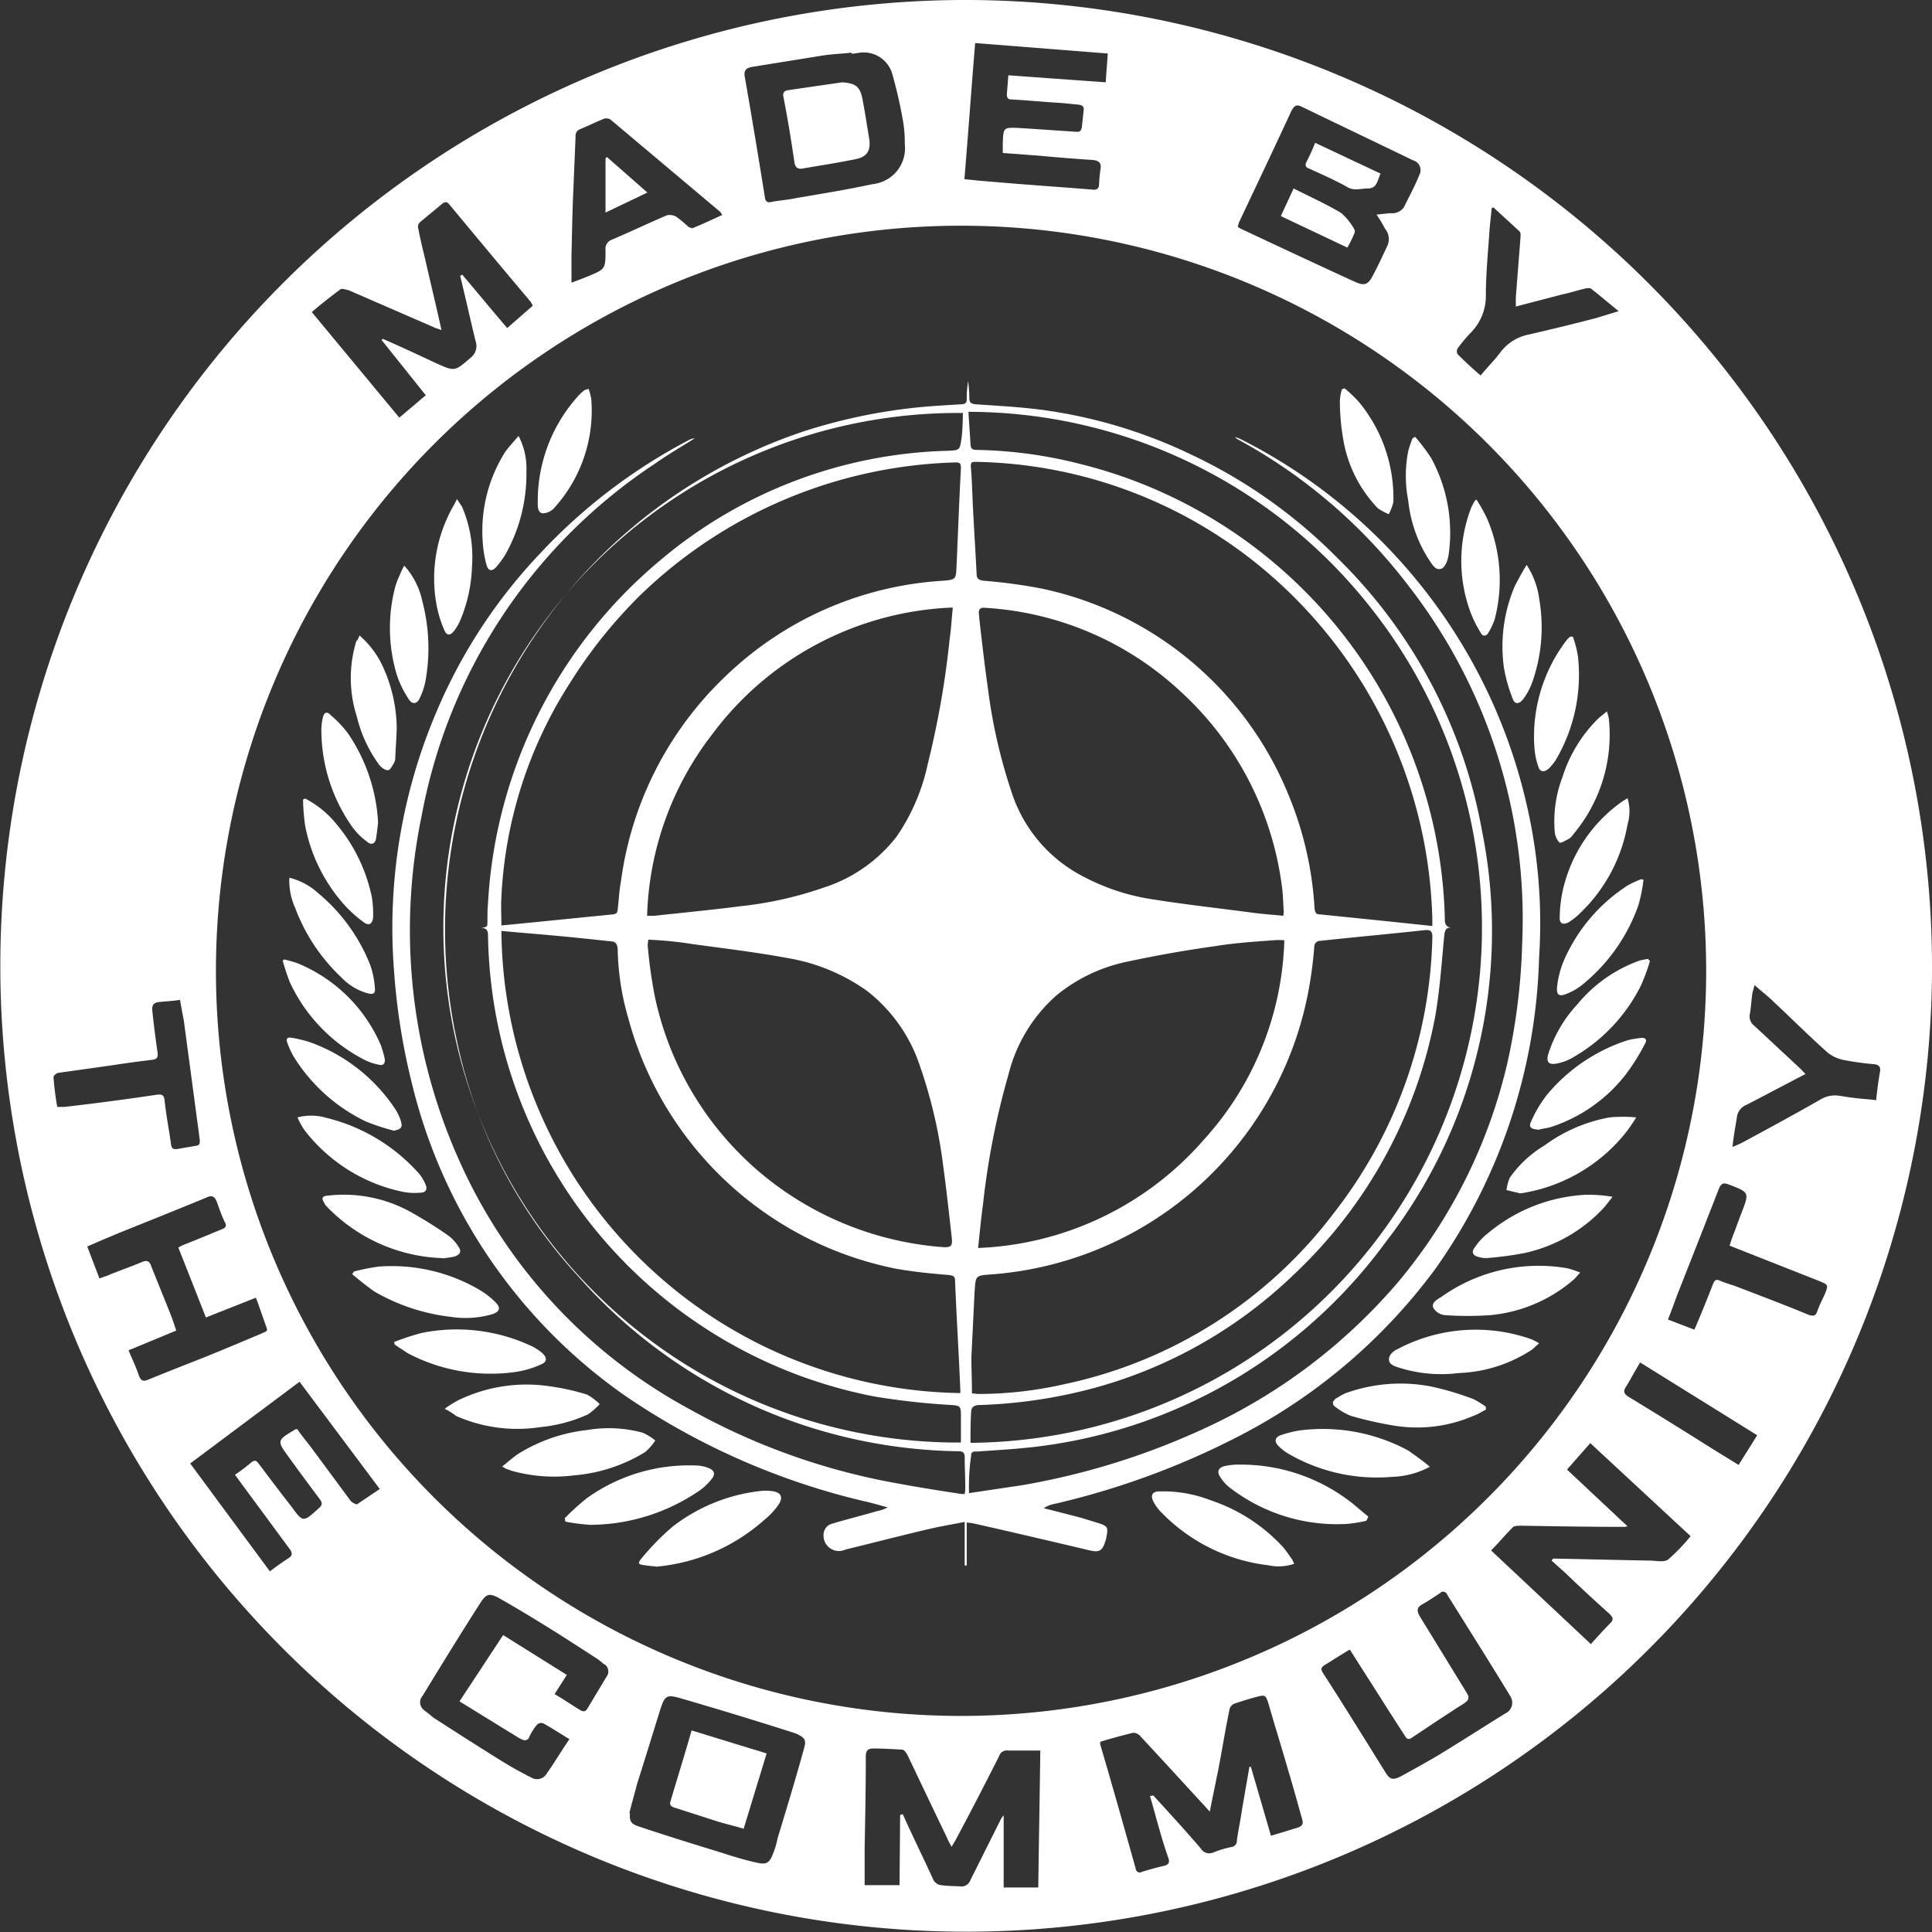
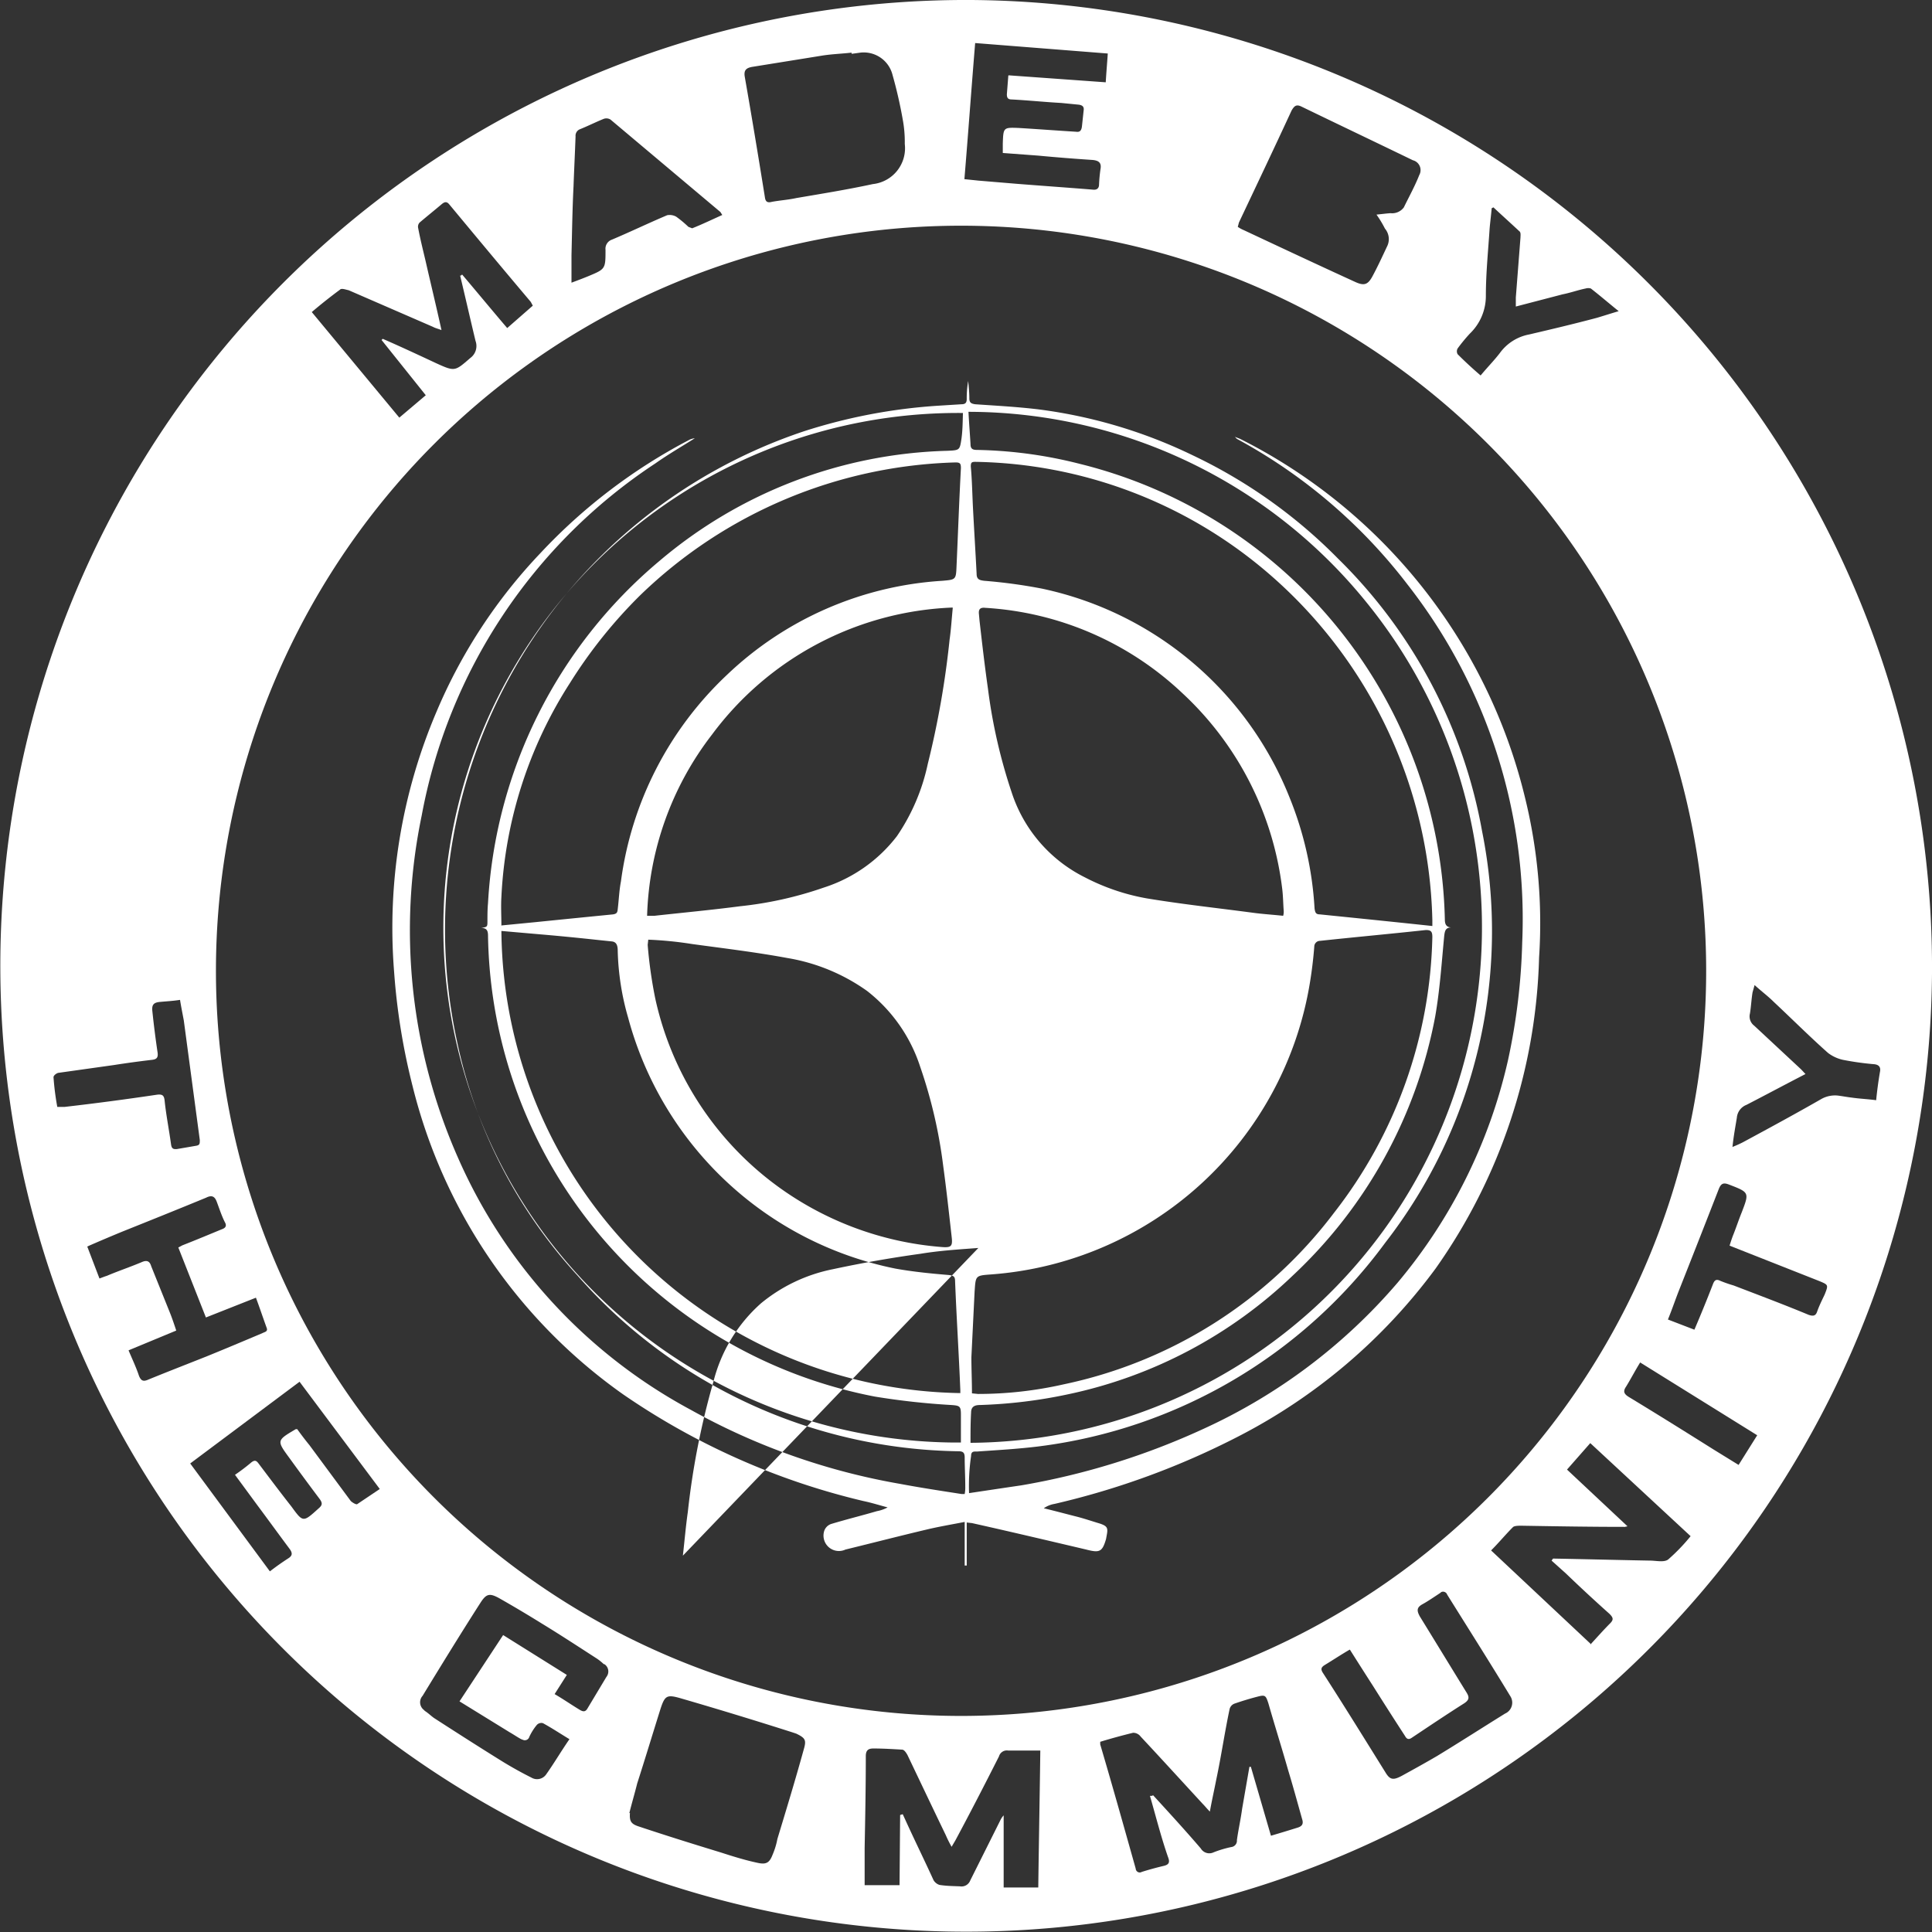
<svg xmlns="http://www.w3.org/2000/svg" viewBox="0 0 6.643 6.643">
  <rect x="0" y="0" width="6.643" height="6.643" fill="#333333" stroke="none" />
  <title>Asset 3</title>
  <path fill="#fff" d="M6.643 3.348A3.321 3.321 0 1 1 3.339 0 3.327 3.327 0 0 1 6.643 3.348zM3.322 5.9a2.562 2.562 0 1 0-.035 0zm-.225.34l.007-.002.011.024c.031.068.064.135.095.203a.037.037 0 0 0 .02.016c.024.004.048.004.071.005a.032.032 0 0 0 .035-.02l.104-.208a.064.064 0 0 1 .011-.016v.248h.119c.002-.157.005-.312.007-.471h-.111a.028.028 0 0 0-.031.02c-.049.097-.099.194-.15.289l-.013.022a.41.41 0 0 1-.02-.04c-.044-.091-.088-.184-.132-.276-.004-.007-.011-.018-.018-.018-.033-.002-.066-.004-.099-.004-.016 0-.026.005-.026.026 0 .106-.002.21-.004.316v.128h.12l.002-.241zM1.584.948L1.589.944c.051.06.102.122.155.184l.088-.077-.007-.013C1.732.928 1.638.815 1.545.703 1.536.692 1.529.694 1.52.701c-.026.022-.051.042-.077.064a.021.021 0 0 0-.005.02c.007.037.016.073.025.111.018.079.037.157.055.239-.013-.005-.022-.007-.029-.011l-.29-.126C1.189.996 1.174.99 1.169.996a1.786 1.786 0 0 0-.097.077l.301.363.091-.077-.152-.19.004-.004c.062.027.122.055.184.084.064.029.064.028.117-.018a.051.051 0 0 0 .018-.059c-.018-.075-.035-.15-.053-.225zm2.376 5.227l.005-.002c.055.06.11.12.164.183a.034.034 0 0 0 .044.013.379.379 0 0 1 .06-.018.022.022 0 0 0 .02-.024c.005-.036.013-.071.018-.108l.025-.144h.005l.069.237a5.605 5.605 0 0 0 .089-.027c.018-.005.024-.013.018-.031-.016-.057-.031-.112-.048-.168-.022-.077-.046-.153-.068-.23-.009-.027-.011-.029-.038-.022s-.053.015-.079.024a.027.027 0 0 0-.016.018c-.017.08-.029.163-.046.243-.007.036-.015.071-.022.11-.011-.011-.016-.018-.024-.026-.071-.077-.142-.155-.214-.232a.032.032 0 0 0-.026-.013 2.044 2.044 0 0 0-.113.031v.009c.042.142.082.285.122.427a.014.014 0 0 0 .017.013l.005-.002a1.089 1.089 0 0 1 .073-.02c.018-.004.024-.011.016-.031-.024-.069-.042-.141-.062-.21zM4.732.738c.02-.002.035-.004.049-.005a.05.05 0 0 0 .046-.02c.018-.037.038-.073.053-.111a.035.035 0 0 0-.022-.051c-.128-.062-.254-.122-.382-.184-.018-.009-.025-.004-.035.013-.06.13-.121.258-.181.385L4.256.78a.108.108 0 0 0 .02.011c.128.06.258.121.385.179.029.013.042.009.057-.018.018-.033.035-.07.051-.104a.056.056 0 0 0-.007-.062.373.373 0 0 0-.029-.048zM2.166 6.234c-.002.029.004.038.033.047.093.031.186.06.281.089.04.013.082.026.124.035.031.007.042 0 .053-.029a.255.255 0 0 0 .016-.053c.031-.102.062-.204.091-.309.009-.031.005-.038-.026-.053l-.015-.005a15.296 15.296 0 0 0-.384-.117c-.046-.013-.053-.009-.068.037-.027.086-.053.172-.08.256-.009.036-.02.073-.027.102zM2.928.184V.181c-.035.004-.071.005-.106.011l-.236.038c-.022.004-.029.013-.025.035.024.137.047.276.069.413.002.016.009.02.024.016.027-.005.057-.007.084-.013.088-.015.175-.029.263-.048A.124.124 0 0 0 3.111.495a.423.423 0 0 0-.007-.084 1.544 1.544 0 0 0-.035-.153.102.102 0 0 0-.111-.077l-.029.004zM5.468 5.655c.024-.026.046-.051.068-.073.013-.013.011-.02-.002-.033a5.375 5.375 0 0 1-.15-.139l-.049-.044.005-.007c.111.002.223.005.334.007.02 0 .048.007.062-.004a.642.642 0 0 0 .077-.08l-.345-.32-.08.091.208.195-.009.002c-.119 0-.237-.002-.356-.004-.009 0-.024 0-.029.005-.026.026-.048.053-.075.08l.342.321zm-2-5.396l.334.024c.002-.035.005-.068.007-.099L3.353.148c-.013.157-.024.312-.037.468l.048.005.132.011c.088.007.175.013.261.02.015.002.022-.005.022-.018a.522.522 0 0 1 .005-.053C3.788.559 3.777.552 3.757.55A6.567 6.567 0 0 1 3.569.535L3.448.526V.493c.002-.055.002-.055.055-.053.066.004.132.009.197.013.013.002.018-.004.02-.017L3.726.38C3.728.367 3.722.362 3.71.36L3.649.354C3.593.351 3.536.345 3.479.342c-.013 0-.017-.005-.017-.018l.005-.064zM1.907 5.825c.031.018.058.037.088.055.009.005.017.007.024-.004l.066-.11a.03.03 0 0 0-.007-.044h-.002a.192.192 0 0 0-.022-.018c-.062-.04-.126-.082-.19-.121q-.074-.046-.148-.088c-.033-.018-.044-.015-.064.016-.068.106-.133.212-.199.32a.033.033 0 0 0 .004.048l.004.004c.011.007.02.016.031.024.079.051.157.101.236.15q.049.03.099.055a.038.038 0 0 0 .051-.011c.027-.038.051-.079.08-.121-.033-.02-.06-.038-.091-.055a.021.021 0 0 0-.022.007.187.187 0 0 0-.025.04.016.016 0 0 1-.02.011L1.792 5.98c-.013-.007-.026-.016-.04-.024l-.172-.106.15-.228.219.137-.042.066zm-.601-.705l-.276-.369-.376.281.274.371c.022-.017.042-.031.062-.044.015-.009.017-.018.006-.033-.038-.051-.075-.102-.113-.153l-.075-.102a.663.663 0 0 0 .053-.04c.017-.015.022-.007.031.005.037.049.073.097.11.144.04.055.04.055.093.007.013-.011.015-.018.004-.033a9.477 9.477 0 0 1-.104-.141c-.044-.06-.044-.06.022-.099h.005a1.094 1.094 0 0 0 .042.055l.142.192c.005.005.018.013.022.011l.079-.053zm-.692-.831l.013-.007c.046-.018.089-.036.135-.055.015-.005.018-.013.011-.025-.011-.022-.018-.044-.027-.068-.007-.02-.017-.026-.037-.016-.097.04-.194.079-.289.117a5.893 5.893 0 0 0-.12.051l.042.11c.011-.004.018-.007.025-.009.04-.017.082-.031.122-.048.017-.007.026-.002.031.015l.066.164c.007.018.013.036.02.057l-.164.068c.013.031.026.058.036.088.007.017.015.02.031.013.066-.027.133-.053.201-.08.064-.026.128-.053.192-.08.007-.004.02-.005.015-.018C.904 4.53.893 4.497.88 4.462l-.172.068-.095-.241zm4.027 1.383c-.031.018-.058.036-.086.053-.011.007-.015.013-.007.026.073.113.144.228.215.342.016.027.027.029.057.013.04-.022.08-.044.121-.068.079-.048.155-.097.234-.146a.041.041 0 0 0 .018-.06c-.071-.117-.144-.232-.217-.349a.015.015 0 0 0-.02-.009l-.005.004c-.02.013-.04.027-.06.038s-.02.022-.009.042c.053.086.106.173.159.259.011.017.013.027-.007.04-.06.038-.121.079-.181.119-.011.007-.017.002-.022-.007a14.122 14.122 0 0 1-.11-.172 17.097 17.097 0 0 1-.079-.124zM2.484.74l-.007-.011-.378-.318a.027.027 0 0 0-.024-.002c-.027.011-.053.024-.08.035a.024.024 0 0 0-.016.025c-.002.057-.005.115-.007.172-.004.079-.005.157-.007.236v.095c.024-.009.04-.015.057-.022.06-.025.06-.025.06-.091a.033.033 0 0 1 .022-.035c.064-.027.126-.057.19-.084a.046.046 0 0 1 .031.005.386.386 0 0 1 .042.035L2.38.785c.033-.013.066-.029.104-.046zm3.463 3.543c.004-.013.007-.022.011-.033.011-.027.02-.055.031-.082.026-.068.026-.068-.044-.095-.018-.007-.027-.005-.035.015a68.668 68.668 0 0 1-.137.349c-.013.033-.024.066-.038.1l.091.035a4.789 4.789 0 0 0 .064-.157c.005-.013.011-.018.025-.011a.459.459 0 0 0 .046.016c.086.033.174.066.258.101.015.005.024.004.029-.011.007-.02.016-.038.026-.059.013-.033.013-.033-.018-.046l-.309-.122zM.619 3.438c-.026.004-.048.005-.069.007s-.029.009-.026.033c.005.048.011.095.018.142.002.017-.004.022-.018.024a3.333 3.333 0 0 0-.132.018l-.192.027c-.007.002-.016.009-.016.015a.921.921 0 0 0 .013.102h.025a9.467 9.467 0 0 0 .318-.042c.018-.002.024.002.026.02.005.049.015.099.022.15.002.015.007.018.02.017l.064-.011c.015-.002.015-.007.015-.02l-.055-.411c-.004-.022-.009-.046-.013-.071zm4.948-2.367c-.036-.029-.066-.055-.097-.079a.031.031 0 0 0-.018 0c-.025.005-.053.015-.079.02l-.161.042v-.031l.016-.206c0-.007.002-.018-.004-.022-.029-.027-.06-.055-.089-.082L5.129.716c-.002.024-.005.046-.007.069-.005.077-.013.155-.013.232a.179.179 0 0 1-.055.13.571.571 0 0 0-.042.051.02.02 0 0 0 0 .02c.026.026.051.049.079.073.024-.029.046-.051.066-.077a.161.161 0 0 1 .101-.064c.077-.018.153-.036.232-.057.024-.007.048-.015.079-.024zm.389 2.873a.392.392 0 0 0 .036-.016c.091-.049.183-.099.272-.15a.096.096 0 0 1 .055-.011c.016.002.031.005.048.007.027.004.055.005.084.009a1.386 1.386 0 0 1 .013-.097c.004-.018-.005-.026-.022-.027a.987.987 0 0 1-.106-.015.131.131 0 0 1-.051-.024c-.064-.057-.124-.117-.186-.175-.02-.02-.042-.036-.066-.058l-.007.025c-.004.024-.005.049-.009.073a.04.04 0 0 0 .015.042l.161.15.015.016c-.07.036-.135.071-.203.106a.052.052 0 0 0-.033.044c-.005.031-.011.062-.015.1zm-.316.74c-.018.029-.033.058-.049.084-.011.016-.007.025.009.035.099.06.195.12.292.181l.086.053.064-.102-.402-.25z" />
-   <path fill="#fff" d="M3.332 5.134q.093-.014.181-.027a2.503 2.503 0 0 0 .625-.194 1.938 1.938 0 0 0 .667-.502 1.809 1.809 0 0 0 .38-.765 2.158 2.158 0 0 0 .049-.406 1.867 1.867 0 0 0-.395-1.231 1.842 1.842 0 0 0-.566-.489l-.02-.011-.007-.007.018.007a1.874 1.874 0 0 1 .979 1.231 1.808 1.808 0 0 1 .049.552 1.94 1.94 0 0 1-.356 1.07 1.949 1.949 0 0 1-.678.577 2.708 2.708 0 0 1-.632.232.09.09 0 0 0-.037.015c.037.009.071.018.106.027.029.007.058.017.088.026.026.009.027.016.022.042l-.002.011c-.013.044-.022.048-.068.036-.132-.031-.263-.062-.393-.091l-.018-.002v.148h-.007V5.233c-.046.009-.088.016-.13.026-.093.022-.186.046-.28.069a.053.053 0 0 1-.073-.064.038.038 0 0 1 .024-.024c.053-.016.106-.029.157-.044a.124.124 0 0 0 .037-.013c-.027-.007-.055-.016-.084-.022a2.45 2.45 0 0 1-.826-.367 1.837 1.837 0 0 1-.723-1.058 2.241 2.241 0 0 1-.064-.396 1.895 1.895 0 0 1 .146-.893 1.814 1.814 0 0 1 .358-.546 1.911 1.911 0 0 1 .508-.387.052.052 0 0 1 .022-.007c-.046.029-.091.055-.135.086a1.854 1.854 0 0 0-.804 1.211 1.935 1.935 0 0 0 .124 1.175 1.809 1.809 0 0 0 .802.869 2.276 2.276 0 0 0 .718.254c.069.013.141.024.212.035h.011a.121.121 0 0 0 .002-.026c0-.033-.002-.066-.002-.099 0-.017-.005-.022-.022-.022a1.777 1.777 0 0 1-1.31-.605 1.715 1.715 0 0 1-.415-.811A1.807 1.807 0 0 1 2.764 1.483a1.896 1.896 0 0 1 .462-.088L3.306 1.39c.013 0 .018-.005.018-.018a.342.342 0 0 1 .005-.062c.002.02.004.04.004.06 0 .015.007.018.02.02.073.005.148.009.221.018a1.715 1.715 0 0 1 .526.157 1.761 1.761 0 0 1 .501.356 1.744 1.744 0 0 1 .495.937 1.747 1.747 0 0 1-.333 1.415 1.748 1.748 0 0 1-1.189.7c-.071.009-.144.013-.215.018-.009 0-.02-.002-.02.015a.719.719 0 0 0-.007.128zm.011-.343l.02.002a1.332 1.332 0 0 0 .294-.033 1.569 1.569 0 0 0 .93-.59 1.595 1.595 0 0 0 .338-.948c0-.018-.004-.025-.024-.024-.12.013-.241.024-.362.037a.02.02 0 0 0-.02.02 1.439 1.439 0 0 1-.015.124 1.2 1.2 0 0 1-1.096 1.003c-.055.004-.053.004-.057.06l-.011.225c0 .04.002.082.002.124zm1.582-1.607v-.02a1.621 1.621 0 0 0-.57-1.198 1.585 1.585 0 0 0-1.001-.378c-.013 0-.016.002-.016.016.004.044.005.089.007.133.004.079.009.157.013.236 0 .02.011.022.026.024a1.798 1.798 0 0 1 .199.027 1.18 1.18 0 0 1 .851.718 1.195 1.195 0 0 1 .086.382c.002.013.004.02.018.02.128.013.256.026.387.04zm-3.2-.002l.113-.011c.089-.009.179-.018.27-.027.013-.002.015-.007.016-.018.004-.033.005-.064.011-.095a1.19 1.19 0 0 1 .363-.709 1.178 1.178 0 0 1 .742-.325c.047-.004.047-.004.049-.051.005-.111.009-.225.015-.336 0-.015-.002-.02-.018-.02a1.622 1.622 0 0 0-1.085.457 1.663 1.663 0 0 0-.241.301 1.492 1.492 0 0 0-.236.736c-.002.033 0 .064 0 .099zM3.302 4.789V4.78c-.005-.124-.013-.248-.018-.374 0-.017-.005-.02-.022-.022-.06-.005-.122-.011-.183-.022a1.196 1.196 0 0 1-.919-.862.902.902 0 0 1-.036-.23c0-.015-.002-.031-.02-.033l-.048-.005a8.719 8.719 0 0 0-.206-.02l-.126-.011a1.603 1.603 0 0 0 1.578 1.589zm.035.172a1.772 1.772 0 0 0 1.363-2.888 1.763 1.763 0 0 0-1.37-.657c.002.04.005.075.007.111 0 .016.007.02.022.02a1.534 1.534 0 0 1 .354.048A1.652 1.652 0 0 1 4.968 3.162c0 .016.005.026.022.027-.02 0-.022.013-.024.027-.009.093-.015.186-.031.278a1.632 1.632 0 0 1-.489.891 1.59 1.59 0 0 1-.773.409 1.698 1.698 0 0 1-.303.037c-.018 0-.031.005-.031.026-.002.035-.002.068-.002.104zm.027-.67a1.085 1.085 0 0 0 .776-.373 1.062 1.062 0 0 0 .276-.685.242.242 0 0 0-.037 0c-.066.005-.133.009-.199.02a4.138 4.138 0 0 0-.301.053.561.561 0 0 0-.247.117.534.534 0 0 0-.164.27 2.655 2.655 0 0 0-.088.448c-.007.049-.011.097-.017.15zm1.048-1.142a.051.051 0 0 0 .002-.016c-.002-.026-.002-.049-.005-.075a1.097 1.097 0 0 0-.345-.676 1.079 1.079 0 0 0-.676-.292c-.018-.002-.024.005-.022.022l.002.022c.009.079.018.157.029.234a1.85 1.85 0 0 0 .082.358.498.498 0 0 0 .25.29.74.74 0 0 0 .214.073c.121.02.241.033.362.049.036.005.071.007.108.011zm-2.183.082l-.002.018a1.545 1.545 0 0 0 .026.184 1.087 1.087 0 0 0 .402.632 1.103 1.103 0 0 0 .586.223c.031.002.035-.004.031-.037-.009-.08-.018-.163-.029-.243a1.667 1.667 0 0 0-.079-.34.542.542 0 0 0-.183-.261.658.658 0 0 0-.274-.113c-.108-.02-.217-.033-.327-.048A1.282 1.282 0 0 0 2.23 3.231zm1.046-1.142a1.082 1.082 0 0 0-.827.437 1.069 1.069 0 0 0-.223.623h.024c.099-.011.197-.02.296-.033a1.278 1.278 0 0 0 .287-.064.515.515 0 0 0 .252-.177.696.696 0 0 0 .106-.248 3.079 3.079 0 0 0 .075-.427c.005-.035.007-.069.011-.11zm.029 2.871V4.864c0-.029-.004-.031-.033-.033a2.515 2.515 0 0 1-.263-.029 1.64 1.64 0 0 1-1.33-1.585c0-.016-.004-.027-.024-.026.022-.004.022-.004.022-.024s0-.04.002-.062a1.654 1.654 0 0 1 .588-1.175 1.594 1.594 0 0 1 .992-.38c.042-.002.042-.002.048-.042.004-.029.004-.058.005-.088a1.77 1.77 0 0 0-.033 3.54z" />
-   <path fill="#fff" d="M2.256 5.386a.378.378 0 0 1-.038-.004c-.024-.002-.027-.007-.011-.025a.842.842 0 0 1 .106-.108.602.602 0 0 1 .299-.122.161.161 0 0 1 .042 0c.033.004.04.022.022.048a.251.251 0 0 1-.048.051.645.645 0 0 1-.373.161zm2.194-.009a.166.166 0 0 1-.089.005.61.61 0 0 1-.365-.179.152.152 0 0 1-.029-.038c-.013-.024-.005-.037.02-.037a.453.453 0 0 1 .177.031.591.591 0 0 1 .248.161c.011.013.02.027.031.042l.007.015zm-2.508-.157a.861.861 0 0 1 .075-.068.602.602 0 0 1 .376-.113.118.118 0 0 1 .044.009c.018.007.024.02.011.036a.191.191 0 0 1-.044.042.668.668 0 0 1-.374.117.688.688 0 0 1-.086-.011L1.942 5.22zm2.756.009a.457.457 0 0 1-.069.011.604.604 0 0 1-.402-.126.141.141 0 0 1-.031-.035c-.013-.018-.007-.033.015-.038a.199.199 0 0 1 .048-.005.618.618 0 0 1 .391.133c.018.015.037.031.055.046zm.219-.186a.292.292 0 0 1-.13.035.606.606 0 0 1-.356-.079.163.163 0 0 1-.035-.027c-.015-.015-.013-.029.007-.037a.389.389 0 0 1 .062-.016.618.618 0 0 1 .378.069c.025.018.051.036.073.055zm-3.191 0c.022-.017.038-.033.059-.046a.567.567 0 0 1 .234-.08.444.444 0 0 1 .19.009.178.178 0 0 1 .044.027.177.177 0 0 1-.035.04.555.555 0 0 1-.245.08.541.541 0 0 1-.203-.013.16.16 0 0 1-.027-.009c-.002 0-.005-.002-.017-.009zm3.385-.197c-.015.007-.029.017-.044.022a.49.49 0 0 1-.279.033 1.271 1.271 0 0 1-.144-.033.224.224 0 0 1-.053-.031.015.015 0 0 1-.007-.018L4.59 4.811a.339.339 0 0 1 .035-.02.556.556 0 0 1 .294-.024.988.988 0 0 1 .148.044.321.321 0 0 1 .042.026v.009zM1.529 4.844a.368.368 0 0 1 .046-.029.537.537 0 0 1 .311-.049.805.805 0 0 1 .132.029.184.184 0 0 1 .044.033.238.238 0 0 1-.04.035.51.51 0 0 1-.164.044.521.521 0 0 1-.289-.038.234.234 0 0 0-.038-.024zm-.173-.23a.828.828 0 0 1 .095-.031.606.606 0 0 1 .38.047.172.172 0 0 1 .033.022c.018.016.018.031-.005.04a.324.324 0 0 1-.091.026.612.612 0 0 1-.364-.064L1.37 4.632l-.013-.009-.002-.009zm3.936.005c-.011.009-.018.017-.025.022a.489.489 0 0 1-.25.08.483.483 0 0 1-.205-.018c-.016-.005-.038-.011-.036-.031 0-.013.016-.028.029-.033a.574.574 0 0 1 .458-.035.146.146 0 0 1 .029.015zm.141-.243l-.02.022a.509.509 0 0 1-.289.124 1.102 1.102 0 0 1-.155 0 .052.052 0 0 1-.04-.024c-.009-.018.011-.029.026-.038a.576.576 0 0 1 .435-.099.308.308 0 0 1 .044.015zm-4.216-.004a.709.709 0 0 1 .086-.017.596.596 0 0 1 .349.082.276.276 0 0 1 .051.04c.02.02.016.033-.011.042a.332.332 0 0 1-.141.009.678.678 0 0 1-.265-.088 1.174 1.174 0 0 1-.075-.059zm.305-.046a.578.578 0 0 1-.398-.177.033.033 0 0 1-.009-.013c-.011-.016-.007-.024.013-.025a.475.475 0 0 1 .278.053 1.502 1.502 0 0 1 .135.084.138.138 0 0 1 .035.038c.013.018.005.029-.015.035l-.011.002-.027.004zm4.022-.21l-.026.033a.523.523 0 0 1-.274.159 1.143 1.143 0 0 1-.135.018.108.108 0 0 1-.025-.004c-.02-.005-.026-.017-.013-.033a.211.211 0 0 1 .048-.051.569.569 0 0 1 .336-.13.507.507 0 0 1 .089.007zm.082-.274a.553.553 0 0 1-.038.055.572.572 0 0 1-.358.206h-.004l-.046-.011a.158.158 0 0 1 .011-.042.385.385 0 0 1 .119-.111.537.537 0 0 1 .225-.097.509.509 0 0 1 .091 0zm-4.603 0a.188.188 0 0 1 .101.002.625.625 0 0 1 .312.186.136.136 0 0 1 .026.04c.009.018.004.031-.018.031a.212.212 0 0 1-.068-.005.574.574 0 0 1-.329-.21.248.248 0 0 1-.024-.044zm4.265.042c-.026-.002-.033-.009-.022-.031a.418.418 0 0 1 .055-.091.6.6 0 0 1 .278-.186.406.406 0 0 1 .042-.007c.016-.002.024.005.015.02a.715.715 0 0 1-.068.108.534.534 0 0 1-.258.179c-.015.004-.029.005-.042.009zm-3.933.004a.828.828 0 0 1-.095-.031.593.593 0 0 1-.252-.227.32.32 0 0 1-.02-.044c-.005-.015 0-.02.013-.018a.426.426 0 0 1 .069.017.592.592 0 0 1 .29.23.182.182 0 0 1 .018.038c.007.024.002.029-.024.035zm4.318-.583a.658.658 0 0 1-.031.084.586.586 0 0 1-.239.25.171.171 0 0 1-.051.018c-.026.005-.036-.005-.029-.031a.453.453 0 0 1 .1-.172.49.49 0 0 1 .217-.152l.026-.005.007.007zM.977 3.299a.428.428 0 0 1 .046.013.531.531 0 0 1 .287.283.428.428 0 0 1 .013.046c.002.015-.005.024-.02.02a.191.191 0 0 1-.046-.015.568.568 0 0 1-.261-.27.85.85 0 0 1-.024-.073zm.018-.281a.226.226 0 0 1 .099.053.614.614 0 0 1 .179.247.3.3 0 0 1 .016.08c.002.017-.005.022-.022.018a.195.195 0 0 1-.093-.055.632.632 0 0 1-.159-.239.226.226 0 0 1-.02-.104zm4.656.007a.52.52 0 0 1-.018.089.613.613 0 0 1-.195.274.205.205 0 0 1-.051.029c-.027.011-.036.004-.033-.025a.321.321 0 0 1 .024-.091.583.583 0 0 1 .221-.258.466.466 0 0 1 .044-.02zm-4.601-.279a.341.341 0 0 1 .108.089.567.567 0 0 1 .121.252.397.397 0 0 1 .004.066c-.002.024-.015.033-.035.016a.428.428 0 0 1-.073-.068.569.569 0 0 1-.126-.263.737.737 0 0 1-.007-.089l.009-.004zm4.546-.002a.156.156 0 0 1 0 .091.553.553 0 0 1-.175.316.259.259 0 0 1-.027.02c-.02.011-.033.004-.031-.018a.452.452 0 0 1 .015-.11.511.511 0 0 1 .194-.283.211.211 0 0 1 .026-.016zm-.071-.298a.134.134 0 0 1 .007.026.532.532 0 0 1-.121.395.07.07 0 0 1-.016.017c-.011.005-.027.016-.033.013a.062.062 0 0 1-.016-.035.43.43 0 0 1 .027-.192.489.489 0 0 1 .12-.197c.007-.007.018-.015.031-.026zm-4.225.382c-.002.018-.004.036-.007.055s-.017.024-.031.011a.226.226 0 0 1-.051-.051.579.579 0 0 1-.106-.331.18.18 0 0 1 .005-.044c.004-.018.013-.024.027-.009a.38.38 0 0 1 .059.062.6.6 0 0 1 .104.307zm-.064-.643a.314.314 0 0 1 .079.104.519.519 0 0 1 .049.208c0 .038-.004.075-.005.113l-.002.009c-.007.011-.013.027-.022.029s-.024-.009-.031-.018a.461.461 0 0 1-.077-.166.433.433 0 0 1-.002-.259.052.052 0 0 0 .011-.02zm4.013-.243a.283.283 0 0 1 .044.121.566.566 0 0 1-.026.287.216.216 0 0 1-.029.053c-.015.02-.031.02-.038-.004a.52.52 0 0 1-.029-.104.53.53 0 0 1 .038-.281c.013-.024.025-.048.04-.071zm.159.247a.341.341 0 0 1 .018.071.577.577 0 0 1-.073.347.164.164 0 0 1-.027.035c-.017.015-.031.013-.037-.007a.248.248 0 0 1-.013-.064.545.545 0 0 1 .11-.369.084.084 0 0 1 .013-.013zM1.39 1.945a.261.261 0 0 1 .062.122.631.631 0 0 1 .011.274.234.234 0 0 1-.02.06c-.009.02-.026.022-.037.004a.341.341 0 0 1-.042-.086.558.558 0 0 1-.004-.305.33.33 0 0 1 .015-.038.237.237 0 0 1 .015-.031zm3.686-.228a.494.494 0 0 1 .038.068.535.535 0 0 1 .026.342.224.224 0 0 1-.022.048c-.007.013-.02.015-.027 0a.391.391 0 0 1-.036-.073.509.509 0 0 1 .005-.36l.011-.02.005-.004zm-.21-.215a.691.691 0 0 1 .055.073.537.537 0 0 1 .06.332c-.002.017-.011.042-.024.048-.022.009-.033-.016-.044-.031a.465.465 0 0 1-.071-.203.443.443 0 0 1 0-.17.409.409 0 0 1 .015-.044zm-3.295.214l.017.025a.437.437 0 0 1 .035.205.517.517 0 0 1-.038.181.172.172 0 0 1-.022.04c-.015.02-.027.02-.036-.002a.404.404 0 0 1-.027-.091.503.503 0 0 1 .064-.343zm.212-.217a.24.24 0 0 1 .027.122.564.564 0 0 1-.073.287.356.356 0 0 1-.031.042c-.015.016-.027.013-.033-.007a.375.375 0 0 1-.013-.077.509.509 0 0 1 .077-.312c.013-.018.029-.035.046-.055zm2.84-.164a.432.432 0 0 1 .051.049.518.518 0 0 1 .117.342.167.167 0 0 1-.016.042.234.234 0 0 1-.037-.02.447.447 0 0 1-.12-.241.756.756 0 0 1-.011-.128.155.155 0 0 1 .007-.04zm-2.599.002a.243.243 0 0 1 .009.035.498.498 0 0 1-.126.373.055.055 0 0 1-.042.02c-.018-.004-.016-.027-.016-.044a.539.539 0 0 1 .146-.367l.015-.013c.005 0 .011-.004.015-.004zM4.632.851L4.404.743l.044-.095c.057.029.111.053.163.084a.201.201 0 0 1 .046.057.015.015 0 0 1 0 .013.399.399 0 0 1-.024.049zm.115-.254c-.011.022-.011.051-.044.051-.024 0-.046.009-.069-.004-.042-.024-.088-.044-.132-.064C4.489.576 4.486.568 4.493.555a.679.679 0 0 0 .029-.064zm-2.111 5.432l-.079.259c-.036-.011-.069-.018-.102-.029l-.137-.044c-.011-.004-.016-.009-.013-.02.024-.081.049-.161.073-.245zM2.897.283c.044.004.059.013.068.055.009.046.016.093.024.141.005.038-.007.06-.046.068-.062.013-.124.022-.186.033C2.743.581 2.736.577 2.732.561a4.929 4.929 0 0 0-.038-.227c-.004-.017.004-.022.016-.024l.186-.027zm-.815.448V.544l.005-.004.139.122z" />
+   <path fill="#fff" d="M3.332 5.134q.093-.014.181-.027a2.503 2.503 0 0 0 .625-.194 1.938 1.938 0 0 0 .667-.502 1.809 1.809 0 0 0 .38-.765 2.158 2.158 0 0 0 .049-.406 1.867 1.867 0 0 0-.395-1.231 1.842 1.842 0 0 0-.566-.489l-.02-.011-.007-.007.018.007a1.874 1.874 0 0 1 .979 1.231 1.808 1.808 0 0 1 .049.552 1.94 1.94 0 0 1-.356 1.07 1.949 1.949 0 0 1-.678.577 2.708 2.708 0 0 1-.632.232.09.09 0 0 0-.037.015c.037.009.071.018.106.027.029.007.058.017.088.026.026.009.027.016.022.042l-.002.011c-.013.044-.022.048-.068.036-.132-.031-.263-.062-.393-.091l-.018-.002v.148h-.007V5.233c-.046.009-.088.016-.13.026-.093.022-.186.046-.28.069a.053.053 0 0 1-.073-.064.038.038 0 0 1 .024-.024c.053-.016.106-.029.157-.044a.124.124 0 0 0 .037-.013c-.027-.007-.055-.016-.084-.022a2.45 2.45 0 0 1-.826-.367 1.837 1.837 0 0 1-.723-1.058 2.241 2.241 0 0 1-.064-.396 1.895 1.895 0 0 1 .146-.893 1.814 1.814 0 0 1 .358-.546 1.911 1.911 0 0 1 .508-.387.052.052 0 0 1 .022-.007c-.046.029-.091.055-.135.086a1.854 1.854 0 0 0-.804 1.211 1.935 1.935 0 0 0 .124 1.175 1.809 1.809 0 0 0 .802.869 2.276 2.276 0 0 0 .718.254c.069.013.141.024.212.035h.011a.121.121 0 0 0 .002-.026c0-.033-.002-.066-.002-.099 0-.017-.005-.022-.022-.022a1.777 1.777 0 0 1-1.31-.605 1.715 1.715 0 0 1-.415-.811A1.807 1.807 0 0 1 2.764 1.483a1.896 1.896 0 0 1 .462-.088L3.306 1.39c.013 0 .018-.005.018-.018a.342.342 0 0 1 .005-.062c.002.02.004.04.004.06 0 .015.007.018.02.02.073.005.148.009.221.018a1.715 1.715 0 0 1 .526.157 1.761 1.761 0 0 1 .501.356 1.744 1.744 0 0 1 .495.937 1.747 1.747 0 0 1-.333 1.415 1.748 1.748 0 0 1-1.189.7c-.071.009-.144.013-.215.018-.009 0-.02-.002-.02.015a.719.719 0 0 0-.007.128zm.011-.343l.02.002a1.332 1.332 0 0 0 .294-.033 1.569 1.569 0 0 0 .93-.59 1.595 1.595 0 0 0 .338-.948c0-.018-.004-.025-.024-.024-.12.013-.241.024-.362.037a.02.02 0 0 0-.02.02 1.439 1.439 0 0 1-.015.124 1.2 1.2 0 0 1-1.096 1.003c-.055.004-.053.004-.057.06l-.011.225c0 .04.002.082.002.124zm1.582-1.607v-.02a1.621 1.621 0 0 0-.57-1.198 1.585 1.585 0 0 0-1.001-.378c-.013 0-.016.002-.016.016.004.044.005.089.007.133.004.079.009.157.013.236 0 .02.011.022.026.024a1.798 1.798 0 0 1 .199.027 1.18 1.18 0 0 1 .851.718 1.195 1.195 0 0 1 .086.382c.002.013.004.02.018.02.128.013.256.026.387.04zm-3.2-.002l.113-.011c.089-.009.179-.018.27-.027.013-.002.015-.007.016-.018.004-.033.005-.064.011-.095a1.19 1.19 0 0 1 .363-.709 1.178 1.178 0 0 1 .742-.325c.047-.004.047-.004.049-.051.005-.111.009-.225.015-.336 0-.015-.002-.02-.018-.02a1.622 1.622 0 0 0-1.085.457 1.663 1.663 0 0 0-.241.301 1.492 1.492 0 0 0-.236.736c-.002.033 0 .064 0 .099zM3.302 4.789V4.78c-.005-.124-.013-.248-.018-.374 0-.017-.005-.02-.022-.022-.06-.005-.122-.011-.183-.022a1.196 1.196 0 0 1-.919-.862.902.902 0 0 1-.036-.23c0-.015-.002-.031-.02-.033l-.048-.005a8.719 8.719 0 0 0-.206-.02l-.126-.011a1.603 1.603 0 0 0 1.578 1.589zm.035.172a1.772 1.772 0 0 0 1.363-2.888 1.763 1.763 0 0 0-1.37-.657c.002.04.005.075.007.111 0 .016.007.02.022.02a1.534 1.534 0 0 1 .354.048A1.652 1.652 0 0 1 4.968 3.162c0 .016.005.026.022.027-.02 0-.022.013-.024.027-.009.093-.015.186-.031.278a1.632 1.632 0 0 1-.489.891 1.59 1.59 0 0 1-.773.409 1.698 1.698 0 0 1-.303.037c-.018 0-.031.005-.031.026-.002.035-.002.068-.002.104zm.027-.67c-.066.005-.133.009-.199.02a4.138 4.138 0 0 0-.301.053.561.561 0 0 0-.247.117.534.534 0 0 0-.164.27 2.655 2.655 0 0 0-.088.448c-.007.049-.011.097-.017.15zm1.048-1.142a.051.051 0 0 0 .002-.016c-.002-.026-.002-.049-.005-.075a1.097 1.097 0 0 0-.345-.676 1.079 1.079 0 0 0-.676-.292c-.018-.002-.024.005-.022.022l.002.022c.009.079.018.157.029.234a1.85 1.85 0 0 0 .082.358.498.498 0 0 0 .25.29.74.74 0 0 0 .214.073c.121.02.241.033.362.049.036.005.071.007.108.011zm-2.183.082l-.002.018a1.545 1.545 0 0 0 .026.184 1.087 1.087 0 0 0 .402.632 1.103 1.103 0 0 0 .586.223c.031.002.035-.004.031-.037-.009-.08-.018-.163-.029-.243a1.667 1.667 0 0 0-.079-.34.542.542 0 0 0-.183-.261.658.658 0 0 0-.274-.113c-.108-.02-.217-.033-.327-.048A1.282 1.282 0 0 0 2.23 3.231zm1.046-1.142a1.082 1.082 0 0 0-.827.437 1.069 1.069 0 0 0-.223.623h.024c.099-.011.197-.02.296-.033a1.278 1.278 0 0 0 .287-.064.515.515 0 0 0 .252-.177.696.696 0 0 0 .106-.248 3.079 3.079 0 0 0 .075-.427c.005-.035.007-.069.011-.11zm.029 2.871V4.864c0-.029-.004-.031-.033-.033a2.515 2.515 0 0 1-.263-.029 1.64 1.64 0 0 1-1.33-1.585c0-.016-.004-.027-.024-.026.022-.004.022-.004.022-.024s0-.04.002-.062a1.654 1.654 0 0 1 .588-1.175 1.594 1.594 0 0 1 .992-.38c.042-.002.042-.002.048-.042.004-.029.004-.058.005-.088a1.77 1.77 0 0 0-.033 3.54z" />
</svg>